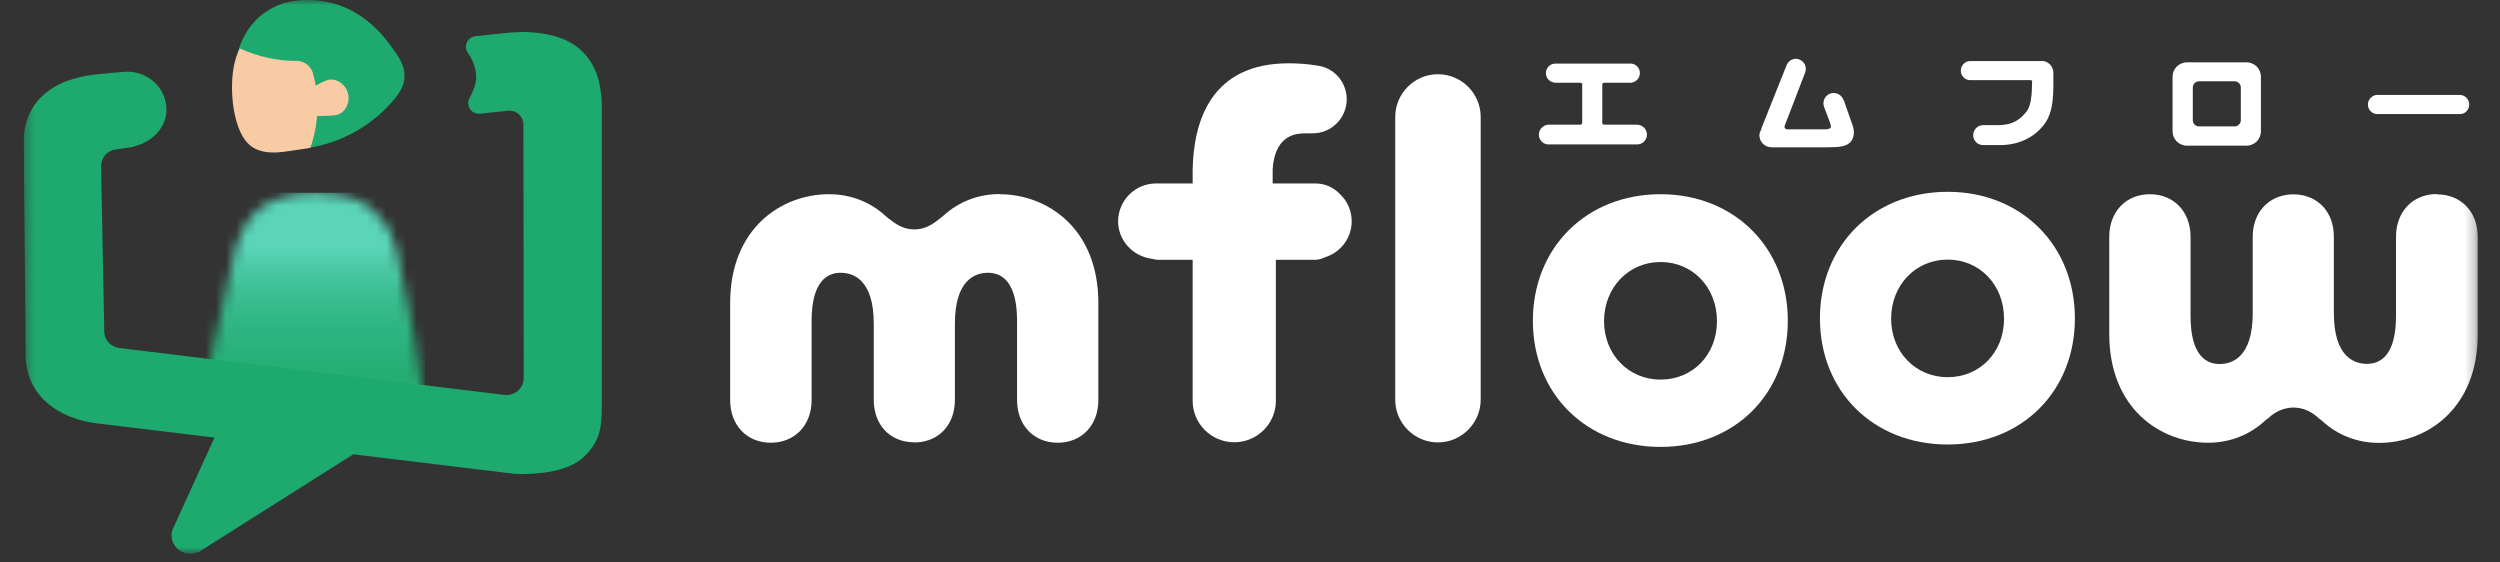
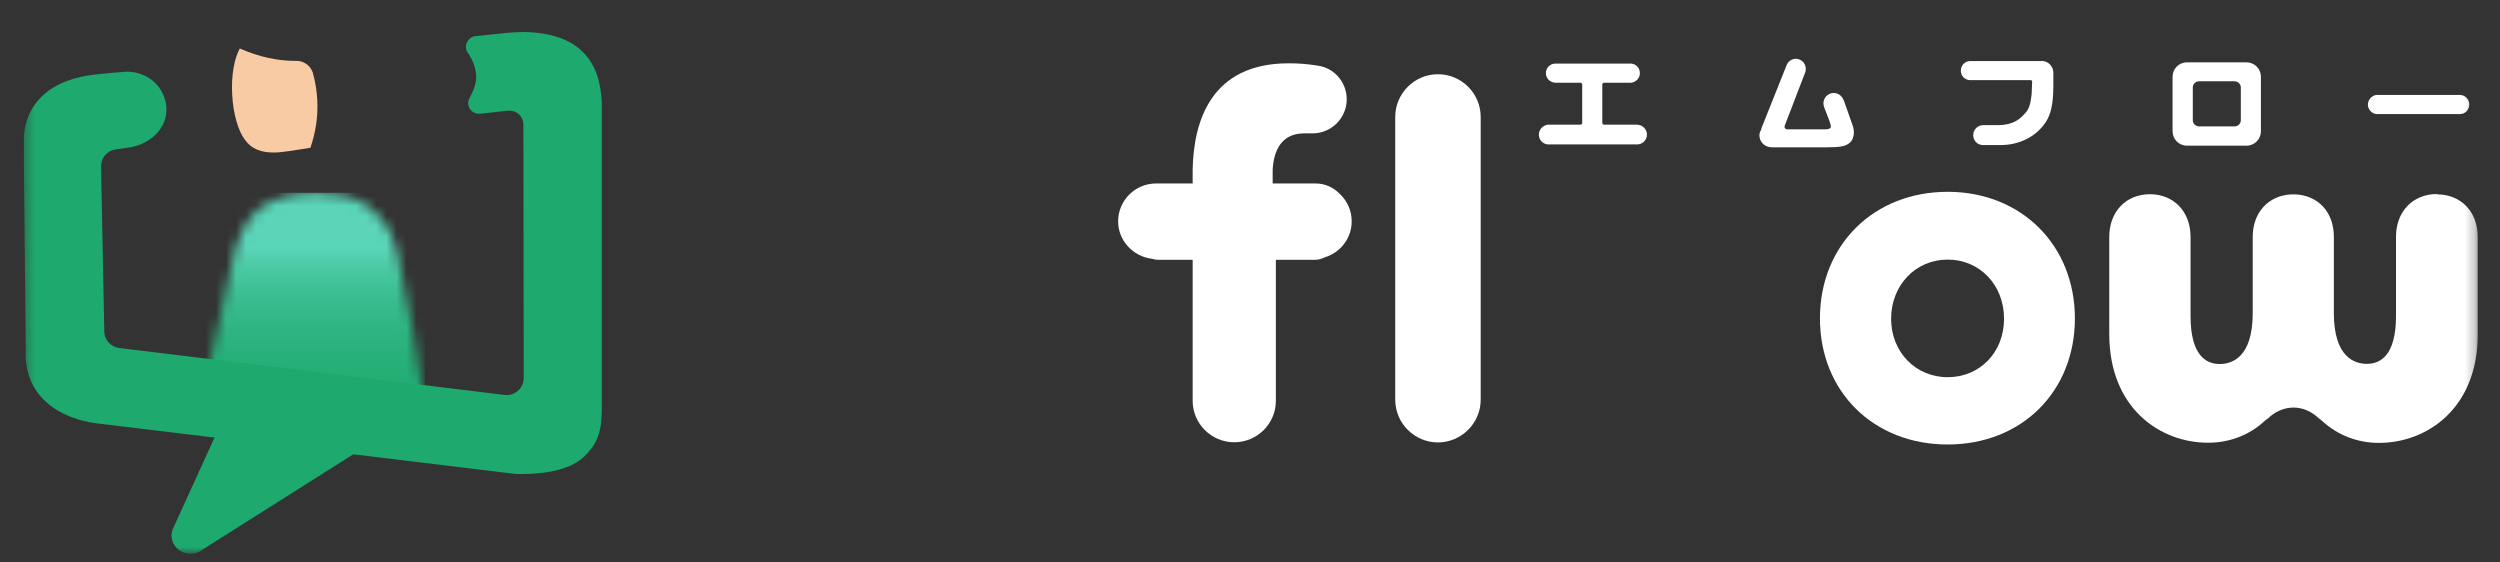
<svg xmlns="http://www.w3.org/2000/svg" width="249" height="56" viewBox="0 0 249 56" fill="none">
  <rect x="0" y="0" width="249" height="56" fill="#333333" stroke="none" />
  <g clip-path="url(#clip0_14_2250)">
    <g clip-path="url(#clip1_14_2250)">
      <mask id="mask0_14_2250" style="mask-type:luminance" maskUnits="userSpaceOnUse" x="2" y="0" width="245" height="56">
        <path d="M246.755 0H2.355V55.168H246.755V0Z" fill="white" />
      </mask>
      <g mask="url(#mask0_14_2250)">
        <mask id="mask1_14_2250" style="mask-type:luminance" maskUnits="userSpaceOnUse" x="19" y="19" width="24" height="22">
          <path d="M27.939 19.728C26.355 20.16 25.043 21.248 24.307 22.656C23.715 23.68 23.443 24.752 23.267 25.536C22.547 28.688 21.027 35.504 19.939 40.4H42.339C41.651 35.76 40.611 29.344 39.651 25.536C39.571 25.232 39.491 24.896 39.379 24.544C39.171 23.696 38.819 22.928 38.339 22.24C37.715 21.312 36.803 20.448 35.411 19.872C35.171 19.76 34.899 19.68 34.643 19.6C34.595 19.6 34.547 19.584 34.515 19.568C34.339 19.52 34.179 19.488 34.003 19.44C33.267 19.28 32.435 19.184 31.459 19.184C30.051 19.184 28.899 19.392 27.939 19.712" fill="white" />
        </mask>
        <g mask="url(#mask1_14_2250)">
          <path d="M42.339 19.199H19.939V40.399H42.339V19.199Z" fill="url(#paint0_linear_14_2250)" />
        </g>
        <path d="M183.653 10.031C183.653 10.031 183.589 9.887 183.525 9.775C183.333 9.455 182.997 9.263 182.645 9.263C182.549 9.263 182.453 9.263 182.373 9.295C181.845 9.439 181.525 9.967 181.637 10.495L181.669 10.623L182.245 12.143C182.325 12.367 182.357 12.543 182.357 12.607C182.357 12.784 182.149 12.88 181.829 12.88H177.973C177.973 12.88 177.813 12.832 177.781 12.768C177.733 12.704 177.733 12.623 177.749 12.543L179.765 7.295C179.765 7.295 179.797 7.183 179.813 7.167C179.893 6.911 179.861 6.639 179.749 6.399C179.621 6.159 179.413 5.983 179.157 5.903C179.061 5.871 178.965 5.855 178.869 5.855C178.469 5.855 178.117 6.095 177.957 6.463L175.429 12.8V12.896C175.301 13.088 175.237 13.28 175.237 13.472C175.237 14.143 175.781 14.671 176.469 14.671H181.989C183.269 14.671 183.797 14.575 184.213 14.239C184.485 14.031 184.645 13.616 184.645 13.184C184.645 12.912 184.581 12.607 184.437 12.255L183.653 10.015V10.031Z" fill="white" />
        <path d="M162.995 12.416H159.764C159.668 12.416 159.588 12.336 159.588 12.24V8.416C159.588 8.32 159.668 8.24 159.764 8.24H162.467C162.963 8.176 163.331 7.776 163.331 7.28C163.331 6.784 162.979 6.384 162.483 6.336H154.932C154.404 6.32 153.972 6.752 153.972 7.28C153.972 7.808 154.372 8.208 154.916 8.24H157.412C157.508 8.24 157.588 8.32 157.588 8.416V12.24C157.588 12.336 157.508 12.416 157.412 12.416H154.132C153.636 12.512 153.268 12.928 153.268 13.408C153.268 13.888 153.62 14.32 154.132 14.384H163.043C163.587 14.4 164.035 13.952 164.035 13.408C164.035 12.864 163.587 12.416 163.011 12.416" fill="white" />
        <path d="M245.011 9.455H236.659C236.195 9.551 235.843 9.951 235.843 10.415C235.843 10.879 236.179 11.279 236.659 11.359H245.027C245.539 11.359 245.939 10.927 245.939 10.415C245.939 9.903 245.539 9.471 245.027 9.455" fill="white" />
        <path d="M223.747 6.207H217.827C217.027 6.207 216.387 6.847 216.387 7.647V13.071C216.387 13.871 217.027 14.511 217.827 14.511H223.747C224.547 14.511 225.187 13.871 225.187 13.071V7.647C225.187 6.847 224.547 6.207 223.747 6.207ZM222.563 12.591H219.027C218.675 12.591 218.403 12.303 218.403 11.967V8.719C218.403 8.367 218.691 8.095 219.027 8.095H222.563C222.915 8.095 223.187 8.383 223.187 8.719V11.967C223.187 12.319 222.899 12.591 222.563 12.591Z" fill="white" />
        <path d="M203.363 6.08C203.363 6.08 196.179 6.08 196.163 6.08C195.667 6.128 195.299 6.544 195.299 7.04C195.299 7.536 195.667 7.936 196.163 7.984H202.291C202.291 7.984 202.355 8.016 202.371 8.032C202.387 8.048 202.403 8.08 202.403 8.112C202.355 9.296 202.355 9.392 202.339 9.472C202.243 10.384 202.067 10.912 201.683 11.296C201.187 11.873 200.483 12.464 199.011 12.464H197.523C196.979 12.464 196.531 12.912 196.531 13.457C196.531 14.001 196.947 14.432 197.475 14.448H199.251C200.995 14.448 202.563 13.729 203.539 12.464C204.227 11.617 204.499 10.528 204.515 8.624V7.248C204.515 6.592 203.987 6.064 203.331 6.064" fill="white" />
        <path d="M143.221 7.393C140.869 7.393 138.965 9.313 138.965 11.649V39.809C138.965 42.161 140.885 44.065 143.221 44.065C145.557 44.065 147.477 42.145 147.477 39.809V11.649C147.477 9.297 145.557 7.393 143.221 7.393Z" fill="white" />
        <path d="M131.029 18.273H126.757V17.809C126.757 17.809 126.757 16.993 126.757 16.881C126.917 14.225 128.229 13.489 129.301 13.329C129.541 13.297 129.781 13.281 130.005 13.281C130.085 13.281 130.165 13.281 130.245 13.281H130.325C130.325 13.281 130.437 13.281 130.485 13.281H130.725C132.597 13.297 134.133 11.761 134.133 9.889C134.133 8.161 132.853 6.721 131.173 6.529L130.981 6.497C130.149 6.369 129.237 6.305 128.357 6.305C120.613 6.305 118.885 12.065 118.789 16.881V18.273H115.141C113.061 18.273 111.365 19.969 111.365 22.049C111.365 23.937 112.821 25.537 114.741 25.777C114.965 25.841 115.141 25.873 115.317 25.873H118.789V39.921C118.789 42.193 120.645 44.049 122.933 44.049C125.221 44.049 127.077 42.193 127.077 39.921V25.873H131.029C131.301 25.873 131.605 25.793 131.989 25.617C133.557 25.121 134.629 23.681 134.629 22.049C134.629 21.009 134.213 20.033 133.429 19.297C132.789 18.641 131.941 18.273 131.029 18.273Z" fill="white" />
        <path d="M193.987 19.104C186.611 19.104 181.267 24.416 181.267 31.712C181.267 39.008 186.611 44.272 193.987 44.272C201.363 44.272 206.659 38.992 206.659 31.712C206.659 24.431 201.331 19.104 193.987 19.104ZM193.987 25.855C197.187 25.855 199.603 28.384 199.603 31.744C199.603 35.103 197.187 37.568 193.987 37.568C190.787 37.568 188.355 35.056 188.355 31.744C188.355 28.431 190.771 25.855 193.987 25.855Z" fill="white" />
-         <path d="M165.394 19.344C158.018 19.344 152.674 24.656 152.674 31.952C152.674 39.248 158.018 44.512 165.394 44.512C172.77 44.512 178.066 39.232 178.066 31.952C178.066 24.672 172.738 19.344 165.394 19.344ZM165.394 26.096C168.594 26.096 171.009 28.624 171.009 31.984C171.009 35.344 168.594 37.808 165.394 37.808C162.194 37.808 159.762 35.296 159.762 31.984C159.762 28.672 162.178 26.096 165.394 26.096Z" fill="white" />
-         <path d="M99.588 19.328C97.444 19.328 95.492 20.08 93.94 21.504C93.876 21.552 93.828 21.6 93.764 21.648C93.7 21.696 93.636 21.744 93.54 21.824C92.676 22.528 91.924 22.848 91.076 22.848C90.228 22.848 89.524 22.56 88.676 21.888L88.564 21.808C88.436 21.712 88.292 21.6 88.212 21.52C86.66 20.096 84.708 19.344 82.564 19.344C77.828 19.344 72.724 22.736 72.724 30.176V39.856C72.724 42.352 74.388 44.096 76.772 44.096C79.156 44.096 80.836 42.352 80.836 39.856V31.968C80.836 28 82.404 27.168 83.732 27.168C84.964 27.168 87.028 27.824 87.028 32.24V39.84C87.028 42.256 88.564 43.952 90.852 44.048H90.98C90.98 44.048 91.044 44.064 91.076 44.064C91.108 44.064 91.14 44.064 91.22 44.064H91.284C93.572 43.952 95.108 42.256 95.108 39.84V32.24C95.108 27.824 97.172 27.168 98.404 27.168C99.732 27.168 101.3 28 101.3 31.968V39.856C101.3 42.352 102.964 44.096 105.348 44.096C107.732 44.096 109.396 42.352 109.396 39.856V30.176C109.396 22.736 104.292 19.344 99.556 19.344" fill="white" />
        <path d="M242.707 19.328C240.323 19.328 238.643 21.072 238.643 23.568V31.456C238.643 35.424 237.075 36.24 235.747 36.24C234.515 36.24 232.451 35.584 232.451 31.168V23.568C232.451 21.152 230.915 19.472 228.627 19.36H228.403C228.403 19.36 228.323 19.36 228.291 19.36H228.195C225.907 19.488 224.371 21.184 224.371 23.584V31.184C224.371 35.6 222.307 36.256 221.075 36.256C219.747 36.256 218.179 35.424 218.179 31.472V23.584C218.179 21.088 216.515 19.344 214.131 19.344C211.747 19.344 210.083 21.088 210.083 23.584V33.264C210.083 40.704 215.187 44.096 219.923 44.096C222.067 44.096 224.019 43.344 225.571 41.92C225.667 41.824 225.795 41.744 225.907 41.664C226.611 40.976 227.523 40.592 228.435 40.592C229.347 40.592 230.243 40.976 230.947 41.664C231.075 41.744 231.187 41.84 231.299 41.936C232.851 43.36 234.819 44.112 236.947 44.112C241.683 44.112 246.787 40.72 246.787 33.28V23.6C246.787 21.104 245.123 19.36 242.739 19.36" fill="white" />
-         <path d="M40.26 7.2C40.18 6.224 39.428 5.248 38.772 4.368C37.38 2.496 34.724 -0.144 30.228 -0C26.084 0.144 23.396 3.36 23.396 7.52C23.396 11.68 25.988 15.36 30.116 14.832C34.756 14.224 37.492 11.84 38.804 10.416C39.54 9.616 40.18 8.832 40.276 7.856C40.276 7.744 40.276 7.632 40.276 7.536C40.276 7.44 40.276 7.312 40.276 7.216" fill="#1EA96E" />
        <path d="M31.155 7.232C31.155 7.232 31.075 7.008 31.043 6.976C30.739 6.4 30.131 6.032 29.443 6.064H29.411C28.483 6.064 27.571 5.952 26.691 5.76C25.747 5.552 24.835 5.248 23.971 4.864L23.891 4.832L23.859 4.88C23.331 5.856 23.027 7.504 23.123 9.376C23.219 11.36 23.731 13.056 24.403 13.936C25.011 14.784 25.971 15.264 27.587 15.184C28.195 15.152 29.555 14.944 30.915 14.72C31.427 13.232 31.683 11.68 31.603 10.016C31.555 9.056 31.411 8.144 31.155 7.248" fill="#F9CBA5" />
-         <path d="M33.379 11.473C32.371 11.617 29.299 11.553 29.299 11.553L28.883 9.953C28.883 9.953 31.523 8.401 32.483 8.017C33.395 7.665 34.403 8.337 34.659 9.297C34.915 10.257 34.355 11.345 33.379 11.473Z" fill="#F9CBA5" />
        <path d="M59.363 7.184C58.291 4.544 55.923 3.248 52.147 3.184C52.051 3.184 51.027 3.216 50.259 3.296L47.379 3.6C46.995 3.632 46.659 3.872 46.499 4.24C46.339 4.576 46.387 4.96 46.595 5.264C47.107 5.984 47.395 6.8 47.427 7.584C47.459 8.176 47.235 8.896 46.771 9.744C46.579 10.08 46.595 10.48 46.771 10.8C46.947 11.104 47.267 11.296 47.635 11.328H47.731C47.731 11.328 47.875 11.328 48.419 11.264L50.595 11.024H50.755C51.491 11.024 52.083 11.6 52.131 12.32V12.592C52.131 12.592 52.131 12.672 52.131 12.704V12.736L52.163 37.648C52.163 38.576 51.411 39.344 50.467 39.344C50.467 39.344 50.435 39.344 50.419 39.344C50.387 39.344 50.371 39.344 50.339 39.344C44.739 38.656 11.827 34.656 11.827 34.656C11.043 34.528 10.419 33.888 10.387 33.072V33.008V32.976L10.067 16.576V16.544C10.067 15.696 10.691 15.008 11.507 14.88H11.523L13.171 14.64L13.283 14.608C14.547 14.304 15.603 13.552 16.147 12.56C16.627 11.712 16.707 10.736 16.387 9.76C15.875 8.192 14.371 7.136 12.627 7.136C12.387 7.136 9.619 7.392 9.603 7.408C4.995 7.872 2.355 10.336 2.355 14.16L2.563 34.832C2.323 39.568 6.083 41.744 9.699 42.176L21.363 43.584L17.171 52.784L17.123 52.976C17.027 53.456 17.123 53.92 17.379 54.304C17.683 54.784 18.195 55.088 18.835 55.152H18.995C19.443 55.152 19.859 55.008 20.179 54.736L35.187 45.248L51.299 47.2C51.475 47.2 51.667 47.216 51.859 47.216C54.803 47.216 56.915 46.64 58.115 45.536C59.811 43.952 59.939 42.48 59.939 40.4V10.384C59.939 9.52 59.715 8.016 59.363 7.184Z" fill="#1EA96E" />
      </g>
    </g>
  </g>
  <defs>
    <linearGradient id="paint0_linear_14_2250" x1="33.908" y1="24.666" x2="33.908" y2="57.322" gradientUnits="userSpaceOnUse">
      <stop stop-color="#5AD5B8" />
      <stop offset="0.04" stop-color="#4FCDAA" />
      <stop offset="0.13" stop-color="#3DBF94" />
      <stop offset="0.24" stop-color="#2FB583" />
      <stop offset="0.37" stop-color="#25AE76" />
      <stop offset="0.55" stop-color="#1FAA6F" />
      <stop offset="1" stop-color="#1EA96E" />
    </linearGradient>
    <clipPath id="clip0_14_2250">
      <rect width="248" height="56" fill="white" transform="translate(0.755)" />
    </clipPath>
    <clipPath id="clip1_14_2250">
      <rect width="244.8" height="56" fill="white" transform="translate(2.355)" />
    </clipPath>
  </defs>
</svg>